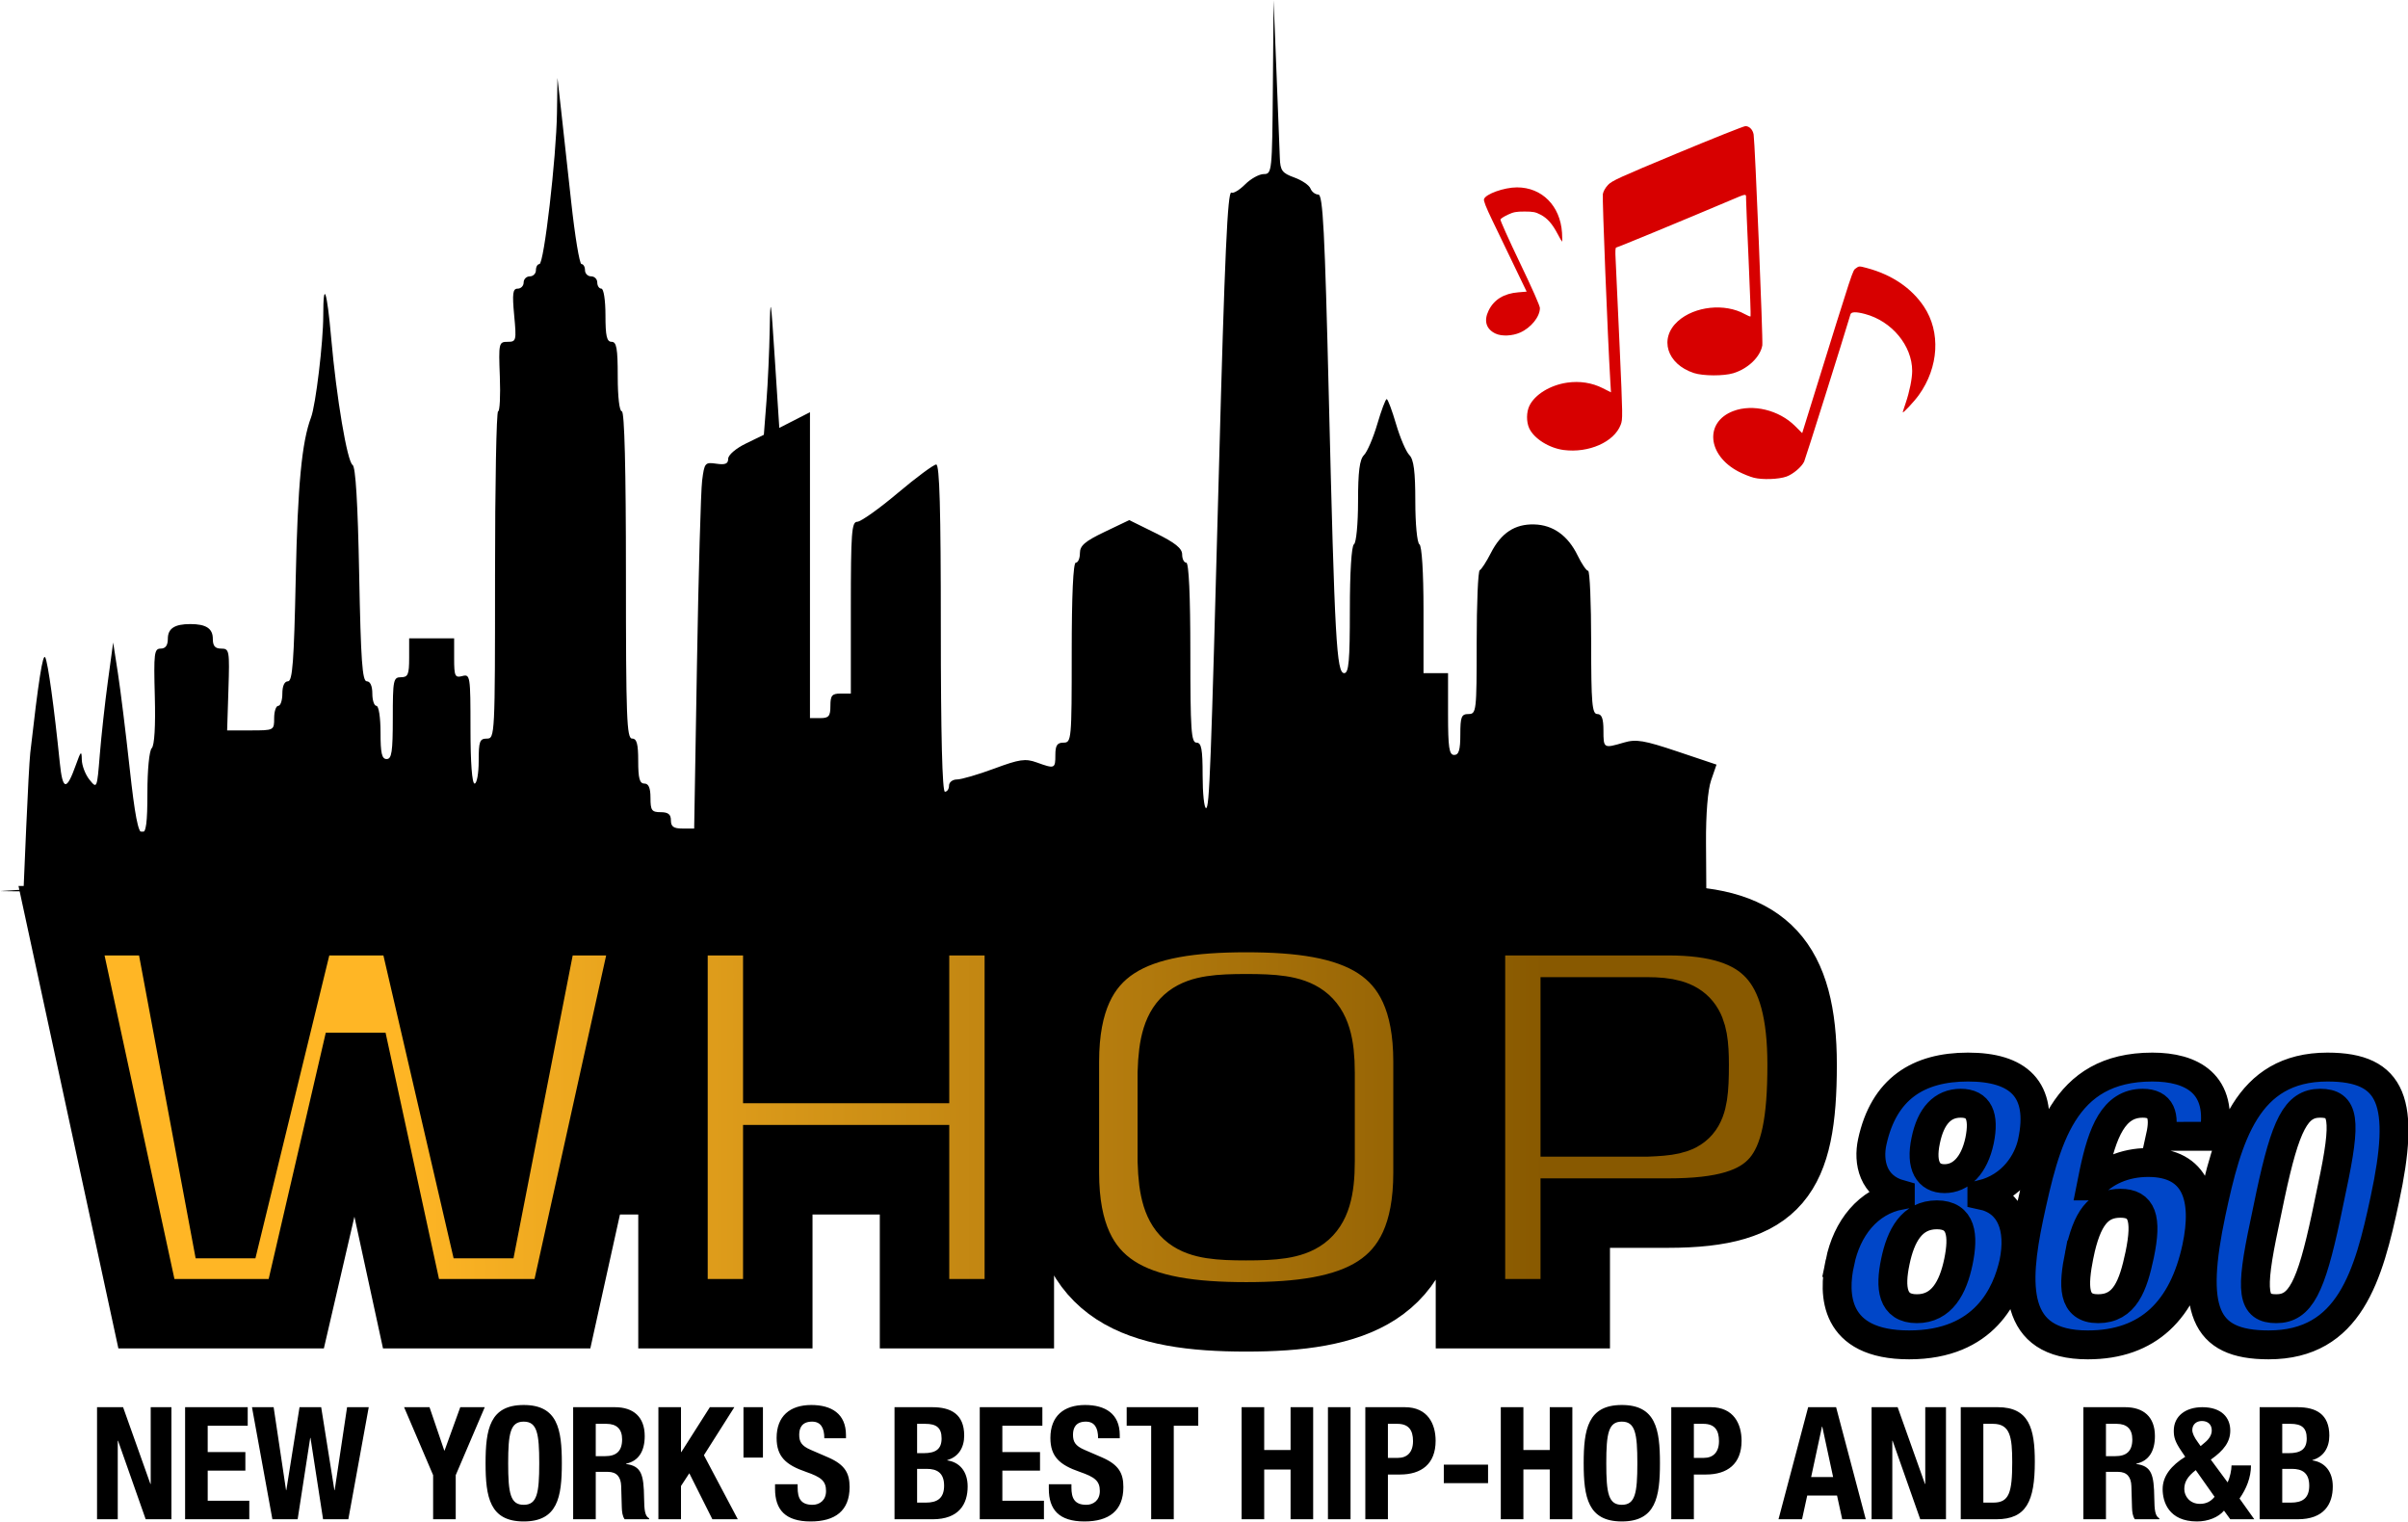
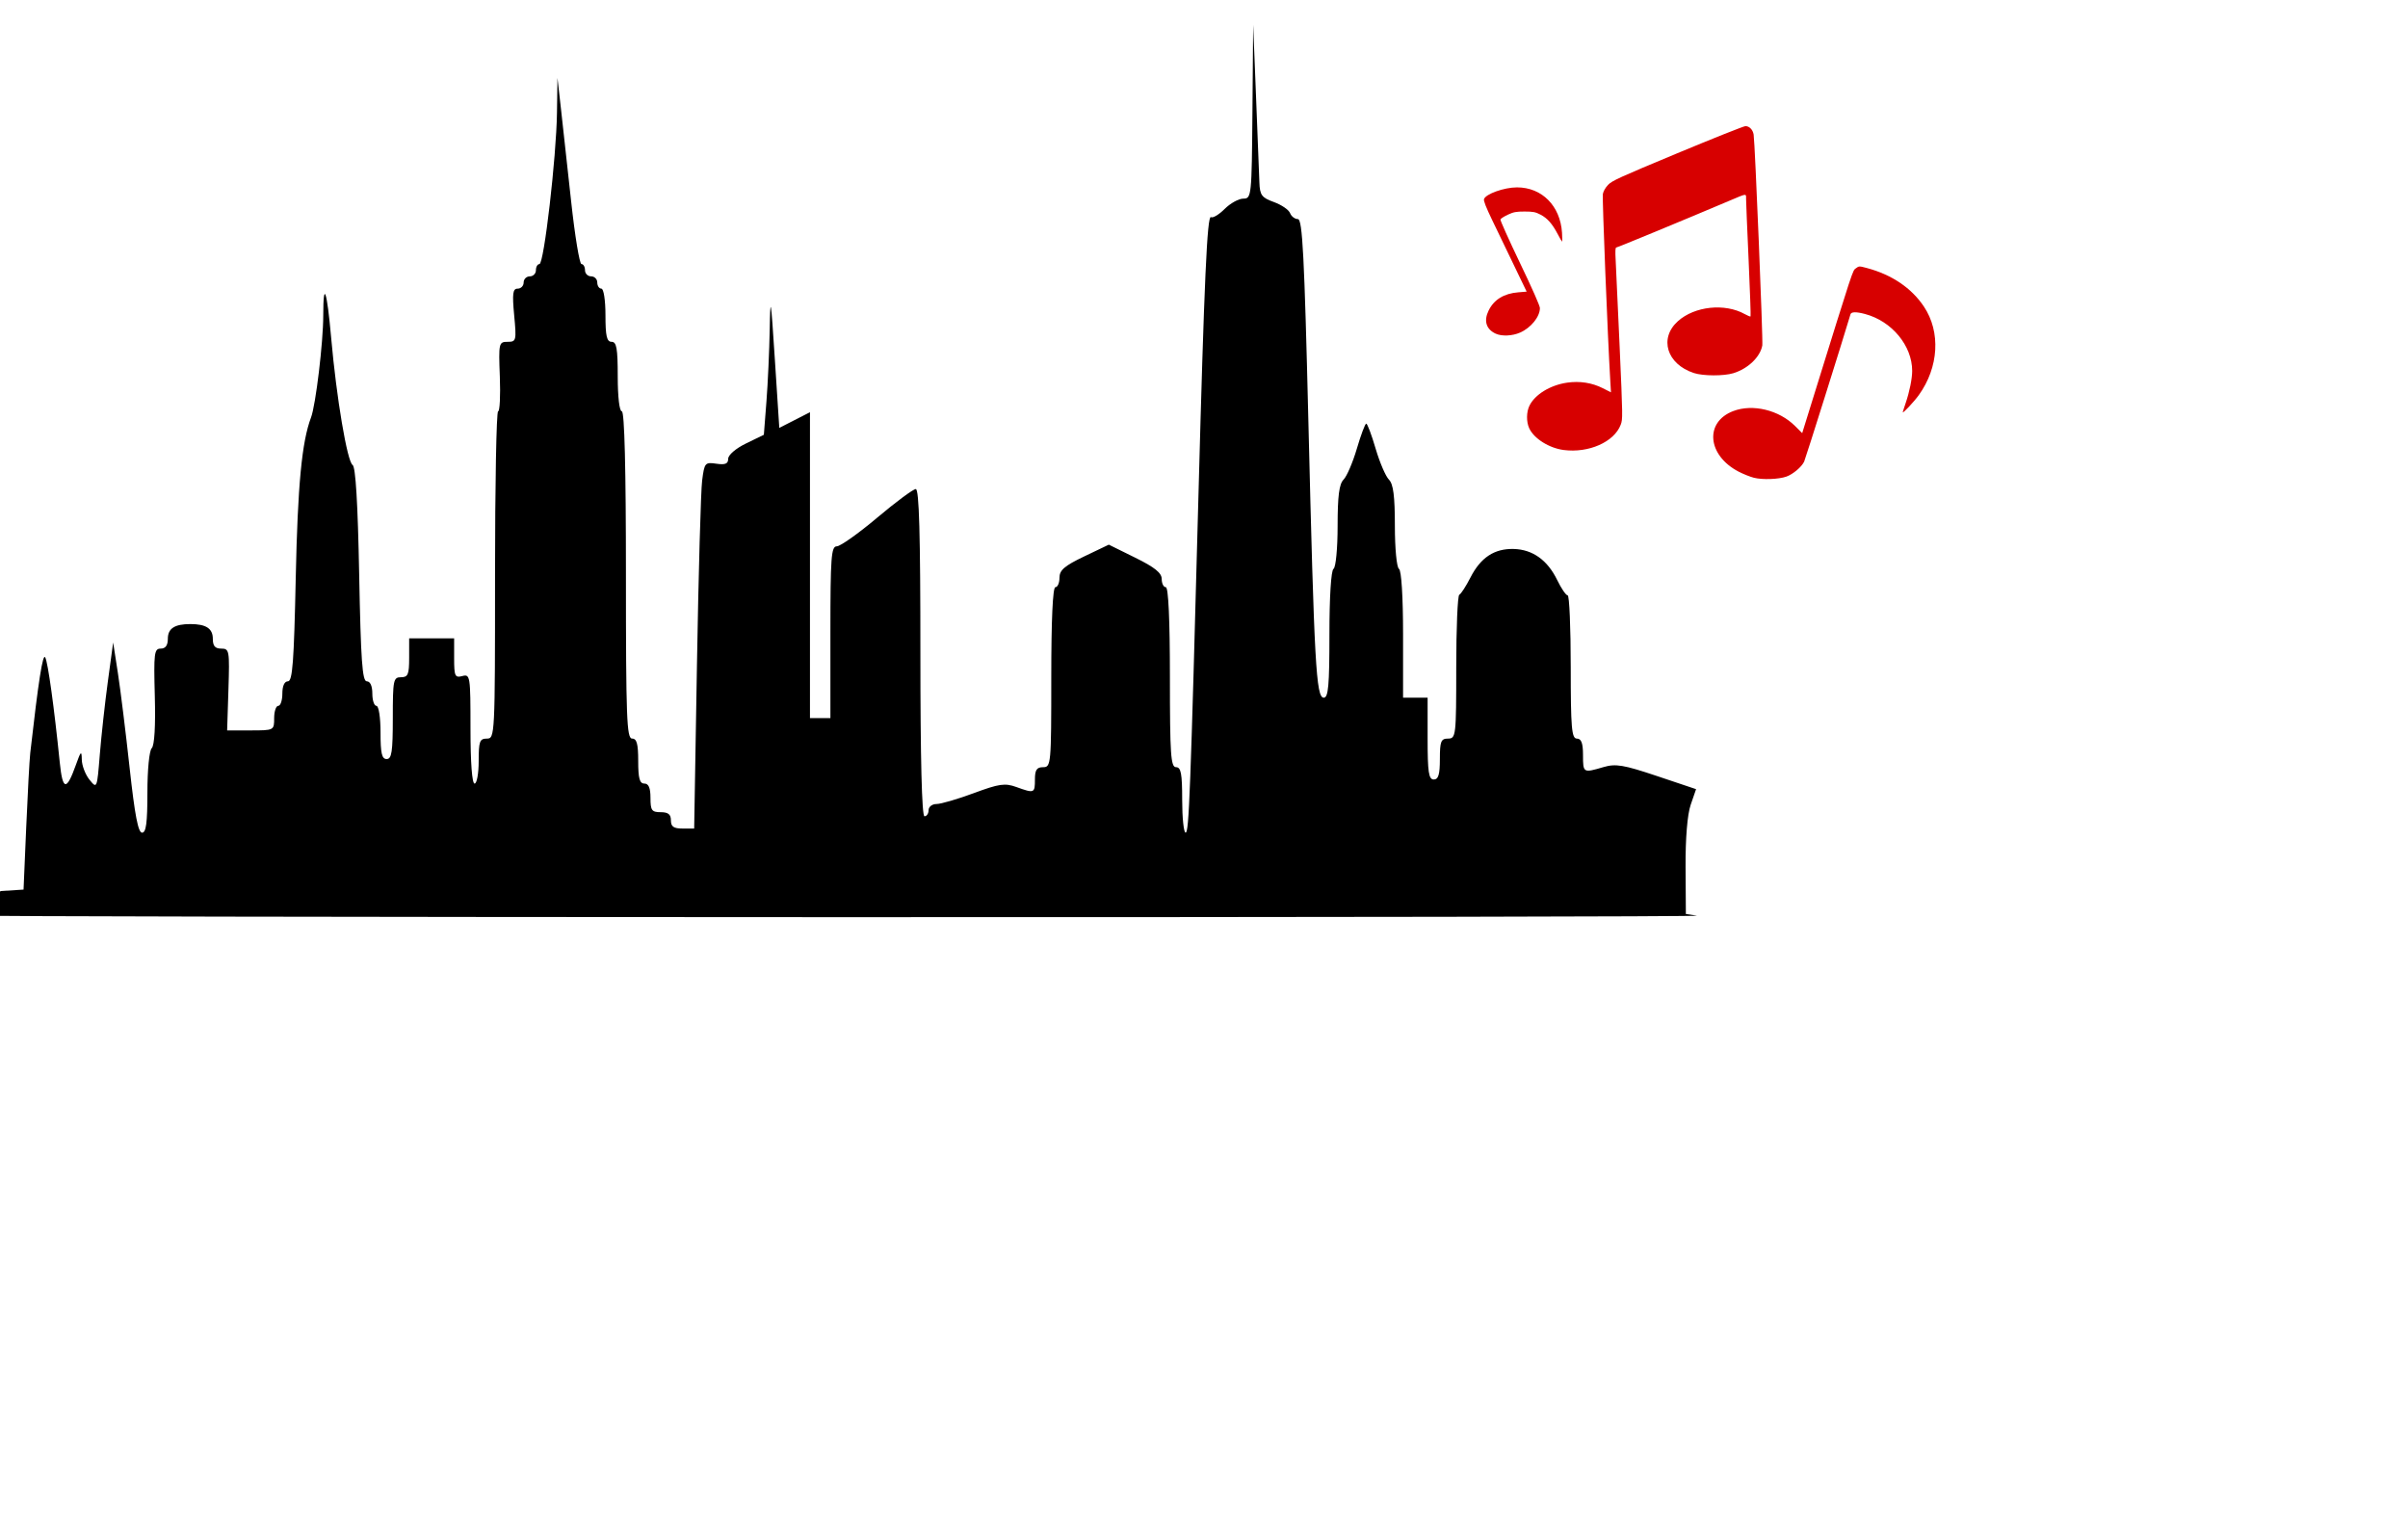
<svg xmlns="http://www.w3.org/2000/svg" xmlns:ns1="http://www.inkscape.org/namespaces/inkscape" xmlns:ns2="http://sodipodi.sourceforge.net/DTD/sodipodi-0.dtd" xmlns:xlink="http://www.w3.org/1999/xlink" width="213.097mm" height="134.664mm" viewBox="0 0 213.097 134.664" version="1.1" id="svg1" xml:space="preserve" ns1:version="1.3 (0e150ed6c4, 2023-07-21)" ns2:docname="whop_logo_2020.svg" ns1:export-filename="whop_logo.png" ns1:export-xdpi="152.8" ns1:export-ydpi="152.8">
  <ns2:namedview id="namedview1" pagecolor="#ffffff" bordercolor="#999999" borderopacity="1" ns1:showpageshadow="0" ns1:pageopacity="0" ns1:pagecheckerboard="0" ns1:deskcolor="#d1d1d1" ns1:document-units="mm" showguides="true" ns1:export-bgcolor="#ffffffff" ns1:zoom="0.64126689" ns1:cx="391.41269" ns1:cy="315.78116" ns1:window-width="1366" ns1:window-height="697" ns1:window-x="-8" ns1:window-y="-8" ns1:window-maximized="1" ns1:current-layer="layer1" />
  <defs id="defs1">
    <linearGradient id="linearGradient2" ns1:collect="always">
      <stop style="stop-color:#ffb625;stop-opacity:1;" offset="0.206" id="stop2" />
      <stop style="stop-color:#885900;stop-opacity:1;" offset="0.839" id="stop3" />
    </linearGradient>
    <linearGradient ns1:collect="always" xlink:href="#linearGradient2" id="linearGradient3" x1="351.476" y1="530.067" x2="684.636" y2="530.067" gradientUnits="userSpaceOnUse" />
  </defs>
  <g ns1:label="Layer 1" ns1:groupmode="layer" id="layer1" transform="translate(-38.765,-25.165)">
-     <rect style="fill:#000000;fill-opacity:1;fill-rule:evenodd;stroke:none;stroke-width:23.244;stroke-linecap:round;stroke-linejoin:round;stroke-miterlimit:7.3;stroke-dasharray:none;stroke-dashoffset:1.593;stroke-opacity:1;paint-order:stroke fill markers" id="rect5" width="525.522" height="110.718" x="76.411" y="335.274" transform="matrix(0.265,0,0,0.306,28.591,-3.841)" />
-     <path style="font-weight:bold;font-size:96px;line-height:1.25;font-family:'Eurostile LT Std';-inkscape-font-specification:'Eurostile LT Std Bold';letter-spacing:-0.96px;fill:url(#linearGradient3);stroke:#000000;stroke-width:12.726;paint-order:stroke fill markers" d="m 436.928,549.555 h -0.672 l -12.864,-55.488 h -19.968 l -13.536,55.488 h -0.672 l -10.368,-55.488 h -19.488 l 15.552,72 h 27.456 l 10.464,-45.12 h 0.768 l 9.792,45.12 h 27.744 l 15.936,-72 h -19.296 z m 97.92,-55.488 h -19.2 v 27.072 h -25.056 v -27.072 h -19.2 v 72 h 19.2 v -28.224 h 25.056 v 28.224 h 19.2 z m 41.568,72.576 c 19.488,0 33.312,-4.224 33.312,-26.4 v -20.352 c 0,-22.176 -13.824,-26.4 -33.312,-26.4 -19.488,0 -33.312,4.224 -33.312,26.4 v 20.352 c 0,22.176 13.824,26.4 33.312,26.4 z m 0,-16.704 c -9.984,0 -13.248,-1.056 -13.536,-11.808 v -16.224 c 0.288,-10.656 3.552,-11.712 13.536,-11.712 9.984,0 13.536,1.056 13.536,11.712 v 16.224 c 0,10.752 -3.552,11.808 -13.536,11.808 z m 60.288,16.128 v -18.432 h 16.992 c 20.064,0 24.576,-6.912 24.576,-27.168 0,-18.816 -6.72,-26.4 -24.576,-26.4 h -36.192 v 72 z m 0,-35.136 v -20.16 h 13.152 c 7.488,0 8.64,2.304 8.64,9.696 0,9.312 -1.056,10.176 -8.64,10.464 z" id="text1" transform="matrix(0.483,0,0,0.483,-129.361,-131.999)" aria-label="WHOP" />
-     <path style="font-style:oblique;font-weight:bold;font-size:74.667px;line-height:1.25;font-family:'Helvetica Neue LT Std';-inkscape-font-specification:'Helvetica Neue LT Std Bold Oblique';letter-spacing:-0.96px;fill:#0046c8;stroke:#000000;stroke-width:5.606;paint-order:stroke fill markers" d="m 716.908,502.792 c -1.344,6.048 -1.269,15.979 13.44,15.979 14.709,0 18.965,-9.931 20.309,-15.979 1.344,-6.645 -0.523,-11.872 -6.197,-13.067 v -0.149 c 5.973,-1.493 8.96,-6.347 9.781,-10.155 2.24,-10.379 -2.837,-14.56 -12.469,-14.56 -9.632,0 -16.352,4.181 -18.592,14.56 -0.821,3.808 0.075,8.661 5.451,10.155 v 0.149 c -6.272,1.195 -10.379,6.421 -11.723,13.067 z m 16.651,-23.669 c 0.971,-4.779 3.285,-7.243 6.795,-7.243 3.509,0 4.629,2.464 3.659,7.243 -1.045,4.928 -3.659,7.392 -6.795,7.392 -3.136,0 -4.704,-2.464 -3.659,-7.392 z m -5.899,23.52 c 1.045,-5.077 3.211,-9.109 8.064,-9.109 4.853,0 5.227,4.032 4.181,9.109 -1.045,5.003 -3.211,9.109 -8.064,9.109 -4.853,0 -5.227,-4.107 -4.181,-9.109 z m 61.76,-24.341 c 2.016,-10.229 -4.256,-13.44 -11.872,-13.44 -17.472,0 -20.757,14.261 -23.968,29.195 -2.688,12.917 -3.36,24.715 11.424,24.715 11.797,0 18.517,-6.795 21.131,-18.891 2.016,-9.483 0,-16.501 -9.408,-16.501 -4.629,0 -8.512,1.792 -10.901,4.555 h -0.149 l 0.523,-2.613 c 1.643,-7.765 3.808,-13.44 9.483,-13.44 3.584,0 4.331,2.389 3.435,6.421 z m -26.059,22.997 c 1.493,-7.168 3.733,-10.005 7.989,-10.005 4.181,0 5.227,2.837 3.733,10.005 -1.269,5.973 -2.837,10.453 -8.064,10.453 -5.003,0 -4.853,-4.405 -3.659,-10.453 z m 37.12,-11.648 c 2.912,-13.589 4.928,-17.771 9.632,-17.771 4.629,0 5.152,3.061 2.315,16.352 l -1.195,5.749 c -2.912,13.589 -4.928,17.771 -9.632,17.771 -4.629,0 -5.152,-3.061 -2.315,-16.352 z m -11.499,3.435 c -3.957,18.741 -1.643,25.685 11.125,25.685 15.755,0 19.413,-13.515 22.549,-28.224 4.032,-18.741 1.643,-25.685 -11.125,-25.685 -15.755,0 -19.413,13.589 -22.549,28.224 z" id="text2" transform="matrix(0.456,0,0,0.456,-125.322,-92.391)" aria-label="860" />
-     <path style="fill:#000000" d="m 103.948,154.758 1.484,-0.094 0.172,-4.023 c 0.095,-2.213 0.212,-4.38 0.262,-4.817 0.531,-4.681 0.813,-6.475 0.969,-6.177 0.178,0.34 0.575,3.205 0.94,6.796 0.186,1.825 0.435,1.859 1.048,0.141 0.317,-0.89 0.367,-0.933 0.377,-0.327 0.006,0.384 0.231,0.969 0.498,1.3 0.484,0.598 0.488,0.588 0.667,-1.624 0.099,-1.224 0.334,-3.357 0.522,-4.739 l 0.342,-2.514 0.307,1.984 c 0.169,1.091 0.511,3.86 0.761,6.152 0.33,3.026 0.55,4.167 0.801,4.167 0.262,0 0.346,-0.633 0.346,-2.593 0,-1.478 0.121,-2.714 0.281,-2.874 0.176,-0.176 0.25,-1.429 0.198,-3.361 -0.075,-2.788 -0.039,-3.079 0.38,-3.079 0.312,3.5e-4 0.463,-0.206 0.463,-0.633 0,-0.669 0.436,-0.954 1.455,-0.954 1.019,0 1.455,0.286 1.455,0.954 0,0.464 0.146,0.633 0.547,0.633 0.522,0 0.543,0.121 0.463,2.646 l -0.084,2.646 1.521,-5.8e-4 c 1.514,-5.7e-4 1.521,-0.004 1.521,-0.794 0,-0.437 0.119,-0.794 0.265,-0.794 0.146,0 0.265,-0.357 0.265,-0.794 0,-0.496 0.136,-0.794 0.363,-0.794 0.294,0 0.389,-1.265 0.503,-6.681 0.126,-6.007 0.393,-8.81 0.989,-10.385 0.305,-0.807 0.791,-4.862 0.791,-6.606 0,-2.321 0.239,-1.635 0.513,1.472 0.341,3.863 1.037,7.991 1.385,8.205 0.196,0.121 0.337,2.459 0.426,7.088 0.107,5.578 0.202,6.907 0.492,6.907 0.223,0 0.359,0.301 0.359,0.794 0,0.437 0.119,0.794 0.265,0.794 0.149,0 0.265,0.75 0.265,1.72 0,1.352 0.085,1.72 0.397,1.72 0.326,0 0.397,-0.47 0.397,-2.646 0,-2.469 0.035,-2.646 0.529,-2.646 0.455,0 0.529,-0.176 0.529,-1.257 v -1.257 h 1.455 1.455 v 1.288 c 0,1.157 0.053,1.274 0.529,1.149 0.51,-0.133 0.529,-0.008 0.529,3.409 0,2.188 0.101,3.547 0.265,3.547 0.146,0 0.265,-0.655 0.265,-1.455 0,-1.279 0.064,-1.455 0.529,-1.455 0.52,0 0.529,-0.176 0.529,-10.583 0,-5.821 0.089,-10.583 0.198,-10.583 0.109,3.3e-4 0.16,-1.012 0.113,-2.249 -0.083,-2.173 -0.066,-2.25 0.501,-2.25 0.562,0 0.58,-0.072 0.426,-1.72 -0.131,-1.406 -0.09,-1.72 0.226,-1.72 0.213,0 0.387,-0.179 0.387,-0.397 0,-0.218 0.179,-0.397 0.397,-0.397 0.218,0 0.397,-0.179 0.397,-0.397 0,-0.218 0.102,-0.397 0.226,-0.397 0.295,0 1.095,-6.896 1.136,-9.79 l 0.032,-2.249 0.225,1.984 c 0.124,1.091 0.422,3.8 0.662,6.019 0.241,2.219 0.54,4.035 0.666,4.035 0.126,0 0.228,0.179 0.228,0.397 0,0.218 0.179,0.397 0.397,0.397 0.218,0 0.397,0.179 0.397,0.397 0,0.218 0.119,0.397 0.265,0.397 0.149,0 0.265,0.75 0.265,1.72 0,1.352 0.085,1.72 0.397,1.72 0.322,0 0.397,0.426 0.397,2.249 0,1.323 0.109,2.249 0.265,2.249 0.172,0 0.265,3.704 0.265,10.583 0,9.231 0.051,10.583 0.397,10.583 0.305,0 0.397,0.338 0.397,1.455 0,1.117 0.092,1.455 0.397,1.455 0.277,0 0.397,0.279 0.397,0.926 0,0.811 0.082,0.926 0.661,0.926 0.485,0 0.661,0.141 0.661,0.529 0,0.405 0.176,0.529 0.752,0.529 h 0.752 l 0.181,-10.649 c 0.099,-5.857 0.25,-11.193 0.334,-11.856 0.146,-1.154 0.187,-1.202 0.919,-1.094 0.577,0.085 0.766,0.006 0.766,-0.318 0,-0.246 0.495,-0.671 1.154,-0.991 l 1.154,-0.561 0.167,-2.148 c 0.092,-1.181 0.187,-3.279 0.212,-4.661 0.04,-2.265 0.073,-2.075 0.332,1.925 l 0.288,4.438 0.992,-0.507 0.992,-0.507 v 9.893 9.893 h 0.661 c 0.559,0 0.661,-0.123 0.661,-0.794 0,-0.67 0.103,-0.794 0.661,-0.794 h 0.661 v -5.556 c 0,-4.857 0.052,-5.556 0.413,-5.556 0.227,0 1.402,-0.833 2.612,-1.852 1.21,-1.019 2.334,-1.852 2.498,-1.852 0.217,0 0.298,2.904 0.298,10.583 0,6.879 0.093,10.583 0.265,10.583 0.146,0 0.265,-0.179 0.265,-0.397 0,-0.218 0.231,-0.397 0.514,-0.397 0.283,0 1.368,-0.317 2.412,-0.704 1.638,-0.607 2.014,-0.661 2.746,-0.397 1.171,0.423 1.207,0.409 1.207,-0.487 0,-0.617 0.118,-0.794 0.529,-0.794 0.513,0 0.529,-0.176 0.529,-5.821 0,-3.704 0.096,-5.821 0.265,-5.821 0.146,0 0.265,-0.276 0.265,-0.613 0,-0.489 0.323,-0.767 1.596,-1.376 l 1.596,-0.763 1.711,0.844 c 1.258,0.62 1.711,0.985 1.711,1.376 0,0.292 0.119,0.532 0.265,0.532 0.168,0 0.265,2.117 0.265,5.821 0,4.998 0.056,5.821 0.397,5.821 0.32,0 0.397,0.412 0.397,2.117 0,1.164 0.101,2.117 0.223,2.117 0.218,0 0.311,-2.463 0.834,-21.96 0.37,-13.79 0.56,-18.004 0.806,-17.853 0.121,0.075 0.519,-0.164 0.886,-0.531 0.367,-0.367 0.91,-0.667 1.208,-0.667 0.527,0 0.542,-0.15 0.588,-5.622 l 0.047,-5.622 0.185,4.63 c 0.102,2.547 0.2,5.053 0.218,5.569 0.028,0.816 0.15,0.982 0.933,1.265 0.495,0.179 0.968,0.501 1.05,0.715 0.082,0.214 0.311,0.389 0.509,0.389 0.294,0 0.417,2.38 0.676,13.031 0.384,15.82 0.501,17.926 0.997,17.926 0.295,0 0.365,-0.787 0.365,-4.085 0,-2.438 0.107,-4.151 0.265,-4.249 0.147,-0.091 0.265,-1.319 0.265,-2.775 0,-1.93 0.1,-2.712 0.384,-2.996 0.211,-0.211 0.598,-1.113 0.86,-2.003 0.262,-0.89 0.535,-1.619 0.608,-1.619 0.073,0 0.346,0.728 0.608,1.619 0.262,0.89 0.649,1.792 0.86,2.003 0.284,0.284 0.384,1.065 0.384,2.996 0,1.455 0.117,2.684 0.265,2.775 0.158,0.098 0.265,1.811 0.265,4.249 v 4.085 h 0.794 0.794 v 2.646 c 0,2.175 0.07,2.646 0.397,2.646 0.3,0 0.397,-0.323 0.397,-1.323 0,-1.147 0.07,-1.323 0.529,-1.323 0.509,0 0.529,-0.176 0.529,-4.608 0,-2.534 0.089,-4.648 0.198,-4.696 0.109,-0.049 0.433,-0.549 0.721,-1.113 0.66,-1.295 1.548,-1.881 2.801,-1.848 1.221,0.032 2.186,0.722 2.811,2.01 0.264,0.544 0.569,0.991 0.678,0.992 0.109,0.002 0.198,2.087 0.198,4.633 0,3.939 0.059,4.63 0.397,4.63 0.287,0 0.397,0.294 0.397,1.058 0,1.169 0.009,1.174 1.325,0.786 0.787,-0.232 1.302,-0.146 3.457,0.577 l 2.532,0.85 -0.349,1.013 c -0.215,0.625 -0.342,2.173 -0.33,4.037 l 0.019,3.024 0.708,0.108 c 0.39,0.06 -24.771,0.104 -55.913,0.098 -31.141,-0.006 -55.953,-0.053 -55.137,-0.105 z" id="path2" transform="matrix(1.368,0,0,1.368,-103.382,-107.698)" ns2:nodetypes="ccscssscssscsssssssssssscssssssssssssssssssscccssssssssssssssssscssssssssssssssssssscssssscssscccccssscsssssssssssssssscsssssssssssscsssssssssssssssssscccssssssssscssssscsscsccc" />
-     <path style="font-weight:bold;font-stretch:condensed;font-size:74.667px;line-height:1.25;font-family:'Helvetica Neue LT Std';-inkscape-font-specification:'Helvetica Neue LT Std Bold Condensed';letter-spacing:-0.96px" d="m 345.562,700.915 v 53.312 h 9.856 V 716.894 h 0.149 l 13.141,37.333 h 12.245 v -53.312 h -9.856 v 36.512 h -0.149 l -12.992,-36.512 z m 41.899,0 v 53.312 h 30.539 v -8.811 h -19.787 v -14.336 h 17.92 v -8.811 H 398.212 V 709.726 h 19.04 v -8.811 z m 41.525,53.312 h 12.021 L 446.98,715.55 h 0.149 l 5.973,38.677 h 12.021 l 9.707,-53.312 h -10.304 l -5.899,39.424 h -0.149 l -6.272,-39.424 h -10.304 l -6.272,39.424 h -0.149 l -5.899,-39.424 h -10.304 z m 62.667,-53.312 13.813,32.331 v 20.981 h 10.752 v -20.981 l 13.813,-32.331 h -11.648 l -7.467,20.608 h -0.149 l -7.019,-20.608 z m 38.763,26.656 c 0,16.203 2.016,27.701 18.144,27.701 16.128,0 18.144,-11.499 18.144,-27.701 0,-16.203 -2.016,-27.701 -18.144,-27.701 -16.128,0 -18.144,11.499 -18.144,27.701 z m 10.752,0 c 0,-14.261 1.045,-19.787 7.392,-19.787 6.347,0 7.392,5.525 7.392,19.787 0,14.336 -1.045,19.787 -7.392,19.787 -6.347,0 -7.392,-5.451 -7.392,-19.787 z M 582.842,708.83 h 5.077 c 4.853,0 7.467,2.464 7.467,7.392 0,5.749 -2.912,7.989 -8.064,7.989 h -4.48 z m -10.752,45.397 h 10.752 v -22.549 h 5.749 c 4.331,0 6.197,2.539 6.347,6.72 l 0.299,10.229 c 0.075,2.091 0.299,4.107 1.344,5.6 h 11.648 v -0.448 c -2.016,-1.045 -2.315,-3.957 -2.389,-9.557 -0.149,-11.275 -1.269,-15.307 -8.587,-16.277 v -0.149 c 6.048,-1.269 8.885,-6.048 8.885,-13.141 0,-9.109 -5.376,-13.739 -14.187,-13.739 h -19.861 z m 40.555,-53.312 v 53.312 h 10.752 v -15.829 l 3.957,-6.048 10.976,21.877 h 12.096 L 634.298,723.763 648.783,700.915 h -11.648 l -13.589,21.355 h -0.149 v -21.355 z m 40.48,23.968 h 9.259 v -23.968 h -9.259 z m 15.019,12.693 v 2.165 c 0,9.856 4.779,15.531 16.949,15.531 11.648,0 18.517,-5.077 18.517,-16.352 0,-6.496 -2.091,-10.603 -10.155,-14.112 l -8.288,-3.584 c -4.555,-1.941 -5.525,-3.957 -5.525,-7.243 0,-3.136 1.269,-6.197 6.123,-6.197 4.107,0 5.824,2.912 5.824,7.915 h 10.304 V 714.206 c 0,-10.229 -6.944,-14.336 -16.501,-14.336 -10.155,0 -16.501,5.301 -16.501,15.68 0,8.885 4.405,12.843 13.963,16.128 7.093,2.464 9.557,4.256 9.557,9.109 0,4.48 -3.136,6.571 -6.421,6.571 -5.675,0 -7.093,-3.211 -7.093,-8.213 v -1.568 z m 56.843,16.651 h 18.144 c 12.544,0 16.651,-7.243 16.651,-15.605 0,-7.093 -3.808,-11.573 -9.707,-12.395 v -0.149 c 5.301,-1.493 8.064,-5.899 8.064,-11.648 0,-10.229 -6.347,-13.515 -15.157,-13.515 H 724.986 Z M 735.738,708.83 h 3.883 c 5.301,0 7.765,1.867 7.765,6.944 0,5.003 -2.688,7.019 -8.587,7.019 h -3.061 z m 0,21.429 h 4.629 c 4.704,0 8.213,1.792 8.213,7.989 0,6.197 -3.509,8.064 -8.661,8.064 h -4.181 z m 29.803,-29.344 v 53.312 h 30.539 v -8.811 h -19.787 v -14.336 h 17.92 v -8.811 H 776.292 V 709.726 h 19.04 v -8.811 z m 32.864,36.661 v 2.165 c 0,9.856 4.779,15.531 16.949,15.531 11.648,0 18.517,-5.077 18.517,-16.352 0,-6.496 -2.091,-10.603 -10.155,-14.112 l -8.288,-3.584 c -4.555,-1.941 -5.525,-3.957 -5.525,-7.243 0,-3.136 1.269,-6.197 6.123,-6.197 4.107,0 5.824,2.912 5.824,7.915 h 10.304 V 714.206 c 0,-10.229 -6.944,-14.336 -16.501,-14.336 -10.155,0 -16.501,5.301 -16.501,15.68 0,8.885 4.405,12.843 13.963,16.128 7.093,2.464 9.557,4.256 9.557,9.109 0,4.48 -3.136,6.571 -6.421,6.571 -5.675,0 -7.093,-3.211 -7.093,-8.213 v -1.568 z m 37.045,-36.661 v 8.811 h 11.648 v 44.501 h 10.752 V 709.726 h 11.648 v -8.811 z m 54.677,53.312 h 10.752 v -23.669 h 12.544 v 23.669 h 10.752 v -53.312 h -10.752 v 20.384 h -12.544 v -20.384 h -10.752 z m 51.829,0 v -53.312 h -10.752 v 53.312 z m 7.029,0 h 10.752 v -21.28 h 5.749 c 10.155,0 16.949,-5.003 16.949,-16.053 0,-7.989 -3.733,-15.979 -14.635,-15.979 H 948.986 Z M 959.738,708.83 h 4.48 c 5.376,0 7.467,2.987 7.467,8.213 0,5.451 -2.912,7.989 -7.168,7.989 h -4.779 z m 26.592,19.413 v 8.811 h 21.056 v -8.811 z m 27.115,25.984 h 10.752 v -23.669 h 12.544 v 23.669 h 10.752 v -53.312 h -10.752 v 20.384 h -12.544 v -20.384 h -10.752 z m 39.435,-26.656 c 0,16.203 2.016,27.701 18.144,27.701 16.128,0 18.144,-11.499 18.144,-27.701 0,-16.203 -2.016,-27.701 -18.144,-27.701 -16.128,0 -18.144,11.499 -18.144,27.701 z m 10.752,0 c 0,-14.261 1.045,-19.787 7.392,-19.787 6.347,0 7.392,5.525 7.392,19.787 0,14.336 -1.045,19.787 -7.392,19.787 -6.347,0 -7.392,-5.451 -7.392,-19.787 z m 30.923,26.656 h 10.752 v -21.28 h 5.749 c 10.155,0 16.949,-5.003 16.949,-16.053 0,-7.989 -3.733,-15.979 -14.635,-15.979 h -18.816 z m 10.752,-45.397 h 4.48 c 5.376,0 7.467,2.987 7.467,8.213 0,5.451 -2.912,7.989 -7.168,7.989 h -4.779 z m 40.267,45.397 h 11.2 l 2.464,-11.275 h 14.187 l 2.464,11.275 h 11.2 l -14.112,-53.312 h -13.291 z m 20.683,-44.053 h 0.149 l 5.152,23.968 h -10.453 z m 23.605,-9.259 v 53.312 h 9.856 V 716.894 h 0.149 l 13.141,37.333 h 12.245 v -53.312 h -9.856 v 36.512 h -0.149 l -12.992,-36.512 z m 42.421,53.312 h 16.949 c 14.261,0 18.293,-8.512 18.293,-27.403 0,-15.68 -2.688,-25.909 -17.621,-25.909 h -17.621 z m 10.752,-45.397 h 4.555 c 8.213,0 9.184,6.197 9.184,18.293 0,14.485 -1.493,19.189 -8.96,19.189 h -4.779 z m 58.336,0 h 5.077 c 4.853,0 7.467,2.464 7.467,7.392 0,5.749 -2.912,7.989 -8.064,7.989 h -4.48 z m -10.752,45.397 h 10.752 v -22.549 h 5.749 c 4.331,0 6.197,2.539 6.347,6.72 l 0.299,10.229 c 0.075,2.091 0.299,4.107 1.344,5.6 h 11.648 v -0.448 c -2.016,-1.045 -2.315,-3.957 -2.389,-9.557 -0.149,-11.275 -1.269,-15.307 -8.587,-16.277 v -0.149 c 6.048,-1.269 8.885,-6.048 8.885,-13.141 0,-9.109 -5.376,-13.739 -14.187,-13.739 h -19.861 z m 51.829,-42.411 c 0,-2.763 2.016,-4.331 4.555,-4.331 2.763,0 4.704,1.568 4.704,4.48 0,1.867 -0.971,3.883 -3.36,5.824 l -1.941,1.643 -1.269,-1.792 c -1.792,-2.389 -2.688,-4.405 -2.688,-5.824 z m 10.603,31.733 c -1.792,2.24 -4.032,3.36 -6.944,3.36 -4.853,0 -7.467,-3.659 -7.467,-7.019 0,-3.285 1.419,-5.899 5.451,-9.035 z m -1.792,-17.696 c 6.272,-4.405 9.259,-8.512 9.259,-13.813 0,-6.197 -4.181,-11.125 -13.291,-11.125 -7.989,0 -13.589,4.256 -13.589,11.2 0,3.061 0.597,5.227 3.584,9.632 l 1.867,2.763 c -6.645,4.107 -10.752,9.184 -10.752,15.381 0,5.973 2.837,15.381 16.352,15.381 5.227,0 10.155,-1.941 12.843,-5.152 l 2.987,4.107 h 11.424 l -7.019,-9.856 c 3.211,-4.555 5.451,-10.005 5.451,-15.755 h -9.259 c 0,2.165 -0.747,5.749 -1.867,8.064 z m 23.232,28.373 h 18.144 c 12.544,0 16.651,-7.243 16.651,-15.605 0,-7.093 -3.808,-11.573 -9.707,-12.395 v -0.149 c 5.301,-1.493 8.064,-5.899 8.064,-11.648 0,-10.229 -6.347,-13.515 -15.157,-13.515 h -17.995 z m 10.752,-45.397 h 3.883 c 5.301,0 7.765,1.867 7.765,6.944 0,5.003 -2.688,7.019 -8.587,7.019 h -3.061 z m 0,21.429 h 4.629 c 4.704,0 8.213,1.792 8.213,7.989 0,6.197 -3.509,8.064 -8.661,8.064 h -4.181 z" id="text5" transform="matrix(0.186,0,0,0.186,-16.922,19.313)" aria-label="NEW YORK'S BEST HIP-HOP AND R&amp;B" />
+     <path style="fill:#000000" d="m 103.948,154.758 1.484,-0.094 0.172,-4.023 c 0.095,-2.213 0.212,-4.38 0.262,-4.817 0.531,-4.681 0.813,-6.475 0.969,-6.177 0.178,0.34 0.575,3.205 0.94,6.796 0.186,1.825 0.435,1.859 1.048,0.141 0.317,-0.89 0.367,-0.933 0.377,-0.327 0.006,0.384 0.231,0.969 0.498,1.3 0.484,0.598 0.488,0.588 0.667,-1.624 0.099,-1.224 0.334,-3.357 0.522,-4.739 l 0.342,-2.514 0.307,1.984 c 0.169,1.091 0.511,3.86 0.761,6.152 0.33,3.026 0.55,4.167 0.801,4.167 0.262,0 0.346,-0.633 0.346,-2.593 0,-1.478 0.121,-2.714 0.281,-2.874 0.176,-0.176 0.25,-1.429 0.198,-3.361 -0.075,-2.788 -0.039,-3.079 0.38,-3.079 0.312,3.5e-4 0.463,-0.206 0.463,-0.633 0,-0.669 0.436,-0.954 1.455,-0.954 1.019,0 1.455,0.286 1.455,0.954 0,0.464 0.146,0.633 0.547,0.633 0.522,0 0.543,0.121 0.463,2.646 l -0.084,2.646 1.521,-5.8e-4 c 1.514,-5.7e-4 1.521,-0.004 1.521,-0.794 0,-0.437 0.119,-0.794 0.265,-0.794 0.146,0 0.265,-0.357 0.265,-0.794 0,-0.496 0.136,-0.794 0.363,-0.794 0.294,0 0.389,-1.265 0.503,-6.681 0.126,-6.007 0.393,-8.81 0.989,-10.385 0.305,-0.807 0.791,-4.862 0.791,-6.606 0,-2.321 0.239,-1.635 0.513,1.472 0.341,3.863 1.037,7.991 1.385,8.205 0.196,0.121 0.337,2.459 0.426,7.088 0.107,5.578 0.202,6.907 0.492,6.907 0.223,0 0.359,0.301 0.359,0.794 0,0.437 0.119,0.794 0.265,0.794 0.149,0 0.265,0.75 0.265,1.72 0,1.352 0.085,1.72 0.397,1.72 0.326,0 0.397,-0.47 0.397,-2.646 0,-2.469 0.035,-2.646 0.529,-2.646 0.455,0 0.529,-0.176 0.529,-1.257 v -1.257 h 1.455 1.455 v 1.288 c 0,1.157 0.053,1.274 0.529,1.149 0.51,-0.133 0.529,-0.008 0.529,3.409 0,2.188 0.101,3.547 0.265,3.547 0.146,0 0.265,-0.655 0.265,-1.455 0,-1.279 0.064,-1.455 0.529,-1.455 0.52,0 0.529,-0.176 0.529,-10.583 0,-5.821 0.089,-10.583 0.198,-10.583 0.109,3.3e-4 0.16,-1.012 0.113,-2.249 -0.083,-2.173 -0.066,-2.25 0.501,-2.25 0.562,0 0.58,-0.072 0.426,-1.72 -0.131,-1.406 -0.09,-1.72 0.226,-1.72 0.213,0 0.387,-0.179 0.387,-0.397 0,-0.218 0.179,-0.397 0.397,-0.397 0.218,0 0.397,-0.179 0.397,-0.397 0,-0.218 0.102,-0.397 0.226,-0.397 0.295,0 1.095,-6.896 1.136,-9.79 l 0.032,-2.249 0.225,1.984 c 0.124,1.091 0.422,3.8 0.662,6.019 0.241,2.219 0.54,4.035 0.666,4.035 0.126,0 0.228,0.179 0.228,0.397 0,0.218 0.179,0.397 0.397,0.397 0.218,0 0.397,0.179 0.397,0.397 0,0.218 0.119,0.397 0.265,0.397 0.149,0 0.265,0.75 0.265,1.72 0,1.352 0.085,1.72 0.397,1.72 0.322,0 0.397,0.426 0.397,2.249 0,1.323 0.109,2.249 0.265,2.249 0.172,0 0.265,3.704 0.265,10.583 0,9.231 0.051,10.583 0.397,10.583 0.305,0 0.397,0.338 0.397,1.455 0,1.117 0.092,1.455 0.397,1.455 0.277,0 0.397,0.279 0.397,0.926 0,0.811 0.082,0.926 0.661,0.926 0.485,0 0.661,0.141 0.661,0.529 0,0.405 0.176,0.529 0.752,0.529 h 0.752 l 0.181,-10.649 c 0.099,-5.857 0.25,-11.193 0.334,-11.856 0.146,-1.154 0.187,-1.202 0.919,-1.094 0.577,0.085 0.766,0.006 0.766,-0.318 0,-0.246 0.495,-0.671 1.154,-0.991 l 1.154,-0.561 0.167,-2.148 c 0.092,-1.181 0.187,-3.279 0.212,-4.661 0.04,-2.265 0.073,-2.075 0.332,1.925 l 0.288,4.438 0.992,-0.507 0.992,-0.507 v 9.893 9.893 h 0.661 h 0.661 v -5.556 c 0,-4.857 0.052,-5.556 0.413,-5.556 0.227,0 1.402,-0.833 2.612,-1.852 1.21,-1.019 2.334,-1.852 2.498,-1.852 0.217,0 0.298,2.904 0.298,10.583 0,6.879 0.093,10.583 0.265,10.583 0.146,0 0.265,-0.179 0.265,-0.397 0,-0.218 0.231,-0.397 0.514,-0.397 0.283,0 1.368,-0.317 2.412,-0.704 1.638,-0.607 2.014,-0.661 2.746,-0.397 1.171,0.423 1.207,0.409 1.207,-0.487 0,-0.617 0.118,-0.794 0.529,-0.794 0.513,0 0.529,-0.176 0.529,-5.821 0,-3.704 0.096,-5.821 0.265,-5.821 0.146,0 0.265,-0.276 0.265,-0.613 0,-0.489 0.323,-0.767 1.596,-1.376 l 1.596,-0.763 1.711,0.844 c 1.258,0.62 1.711,0.985 1.711,1.376 0,0.292 0.119,0.532 0.265,0.532 0.168,0 0.265,2.117 0.265,5.821 0,4.998 0.056,5.821 0.397,5.821 0.32,0 0.397,0.412 0.397,2.117 0,1.164 0.101,2.117 0.223,2.117 0.218,0 0.311,-2.463 0.834,-21.96 0.37,-13.79 0.56,-18.004 0.806,-17.853 0.121,0.075 0.519,-0.164 0.886,-0.531 0.367,-0.367 0.91,-0.667 1.208,-0.667 0.527,0 0.542,-0.15 0.588,-5.622 l 0.047,-5.622 0.185,4.63 c 0.102,2.547 0.2,5.053 0.218,5.569 0.028,0.816 0.15,0.982 0.933,1.265 0.495,0.179 0.968,0.501 1.05,0.715 0.082,0.214 0.311,0.389 0.509,0.389 0.294,0 0.417,2.38 0.676,13.031 0.384,15.82 0.501,17.926 0.997,17.926 0.295,0 0.365,-0.787 0.365,-4.085 0,-2.438 0.107,-4.151 0.265,-4.249 0.147,-0.091 0.265,-1.319 0.265,-2.775 0,-1.93 0.1,-2.712 0.384,-2.996 0.211,-0.211 0.598,-1.113 0.86,-2.003 0.262,-0.89 0.535,-1.619 0.608,-1.619 0.073,0 0.346,0.728 0.608,1.619 0.262,0.89 0.649,1.792 0.86,2.003 0.284,0.284 0.384,1.065 0.384,2.996 0,1.455 0.117,2.684 0.265,2.775 0.158,0.098 0.265,1.811 0.265,4.249 v 4.085 h 0.794 0.794 v 2.646 c 0,2.175 0.07,2.646 0.397,2.646 0.3,0 0.397,-0.323 0.397,-1.323 0,-1.147 0.07,-1.323 0.529,-1.323 0.509,0 0.529,-0.176 0.529,-4.608 0,-2.534 0.089,-4.648 0.198,-4.696 0.109,-0.049 0.433,-0.549 0.721,-1.113 0.66,-1.295 1.548,-1.881 2.801,-1.848 1.221,0.032 2.186,0.722 2.811,2.01 0.264,0.544 0.569,0.991 0.678,0.992 0.109,0.002 0.198,2.087 0.198,4.633 0,3.939 0.059,4.63 0.397,4.63 0.287,0 0.397,0.294 0.397,1.058 0,1.169 0.009,1.174 1.325,0.786 0.787,-0.232 1.302,-0.146 3.457,0.577 l 2.532,0.85 -0.349,1.013 c -0.215,0.625 -0.342,2.173 -0.33,4.037 l 0.019,3.024 0.708,0.108 c 0.39,0.06 -24.771,0.104 -55.913,0.098 -31.141,-0.006 -55.953,-0.053 -55.137,-0.105 z" id="path2" transform="matrix(1.368,0,0,1.368,-103.382,-107.698)" ns2:nodetypes="ccscssscssscsssssssssssscssssssssssssssssssscccssssssssssssssssscssssssssssssssssssscssssscssscccccssscsssssssssssssssscsssssssssssscsssssssssssssssssscccssssssssscssssscsscsccc" />
    <path style="fill:#d70000" d="m 383.771,156.462 c -0.852,-0.216 -2.4,-0.835 -3.44,-1.376 -7.037,-3.665 -7.697,-11.134 -1.2,-13.602 4.382,-1.665 10.273,-0.241 13.88,3.355 l 1.605,1.6 2.346,-7.553 c 9.312,-29.974 8.957,-28.899 9.711,-29.462 0.706,-0.527 0.739,-0.528 2.513,-0.052 5.582,1.498 9.987,4.481 12.771,8.65 3.805,5.697 3.344,13.632 -1.154,19.884 -1.063,1.478 -3.601,4.188 -3.601,3.846 0,-0.078 0.296,-1.012 0.659,-2.077 0.868,-2.553 1.458,-5.472 1.458,-7.218 0,-5.654 -4.573,-11.171 -10.585,-12.771 -2.001,-0.532 -3.103,-0.509 -3.274,0.07 -1.579,5.335 -10.109,32.456 -10.404,33.08 -0.57,1.206 -2.515,2.845 -3.996,3.369 -1.737,0.614 -5.369,0.742 -7.289,0.257 z m -42.727,-6.233 c -3.275,-0.425 -6.664,-2.559 -7.74,-4.874 -0.668,-1.438 -0.651,-3.629 0.039,-5.054 1.226,-2.532 4.662,-4.643 8.456,-5.196 2.849,-0.415 5.6,0.012 8.04,1.248 l 1.825,0.924 -0.161,-2.708 c -0.582,-9.811 -1.822,-40.99 -1.663,-41.829 0.12,-0.632 0.565,-1.415 1.168,-2.054 0.874,-0.926 2.491,-1.664 15.583,-7.115 8.034,-3.345 14.91,-6.082 15.28,-6.082 0.881,0 1.667,0.813 1.838,1.903 0.306,1.941 2.13,46.267 1.948,47.332 -0.442,2.589 -3.195,5.238 -6.499,6.254 -2.152,0.662 -6.8,0.644 -8.865,-0.033 -6.096,-2 -7.885,-7.789 -3.598,-11.643 3.755,-3.376 10.549,-4.098 15.026,-1.595 0.641,0.359 1.225,0.593 1.296,0.522 0.071,-0.071 -0.127,-5.818 -0.442,-12.77 -0.315,-6.952 -0.57,-13.1 -0.567,-13.663 0.006,-1.206 0.232,-1.232 -3.699,0.434 -10.247,4.343 -25.172,10.511 -25.433,10.511 -0.231,0 -0.272,0.746 -0.158,2.844 0.085,1.564 0.484,10.237 0.886,19.274 0.717,16.097 0.721,16.455 0.243,17.708 -1.478,3.869 -7.181,6.391 -12.803,5.662 z m -15.3,-26.14 c -2.122,-0.996 -2.688,-2.873 -1.562,-5.176 1.205,-2.463 3.434,-3.834 6.662,-4.097 l 1.88,-0.153 -2.866,-5.953 c -1.576,-3.274 -3.77,-7.827 -4.875,-10.117 -1.385,-2.87 -1.956,-4.331 -1.839,-4.702 0.368,-1.159 4.532,-2.643 7.415,-2.643 5.604,0 9.716,4.142 10.111,10.186 0.076,1.164 0.072,2.056 -0.01,1.981 -0.082,-0.074 -0.515,-0.832 -0.963,-1.684 -1.212,-2.304 -2.304,-3.545 -3.819,-4.34 -1.162,-0.61 -1.682,-0.713 -3.607,-0.716 -1.895,-0.003 -2.489,0.109 -3.774,0.711 -0.839,0.393 -1.585,0.873 -1.659,1.066 -0.074,0.193 1.892,4.573 4.369,9.733 2.807,5.848 4.501,9.682 4.498,10.179 -0.014,1.954 -2.004,4.413 -4.444,5.492 -1.761,0.779 -4.141,0.88 -5.518,0.233 z" id="path5" transform="matrix(0.394,0,0,0.394,42.773,5.794)" />
  </g>
</svg>